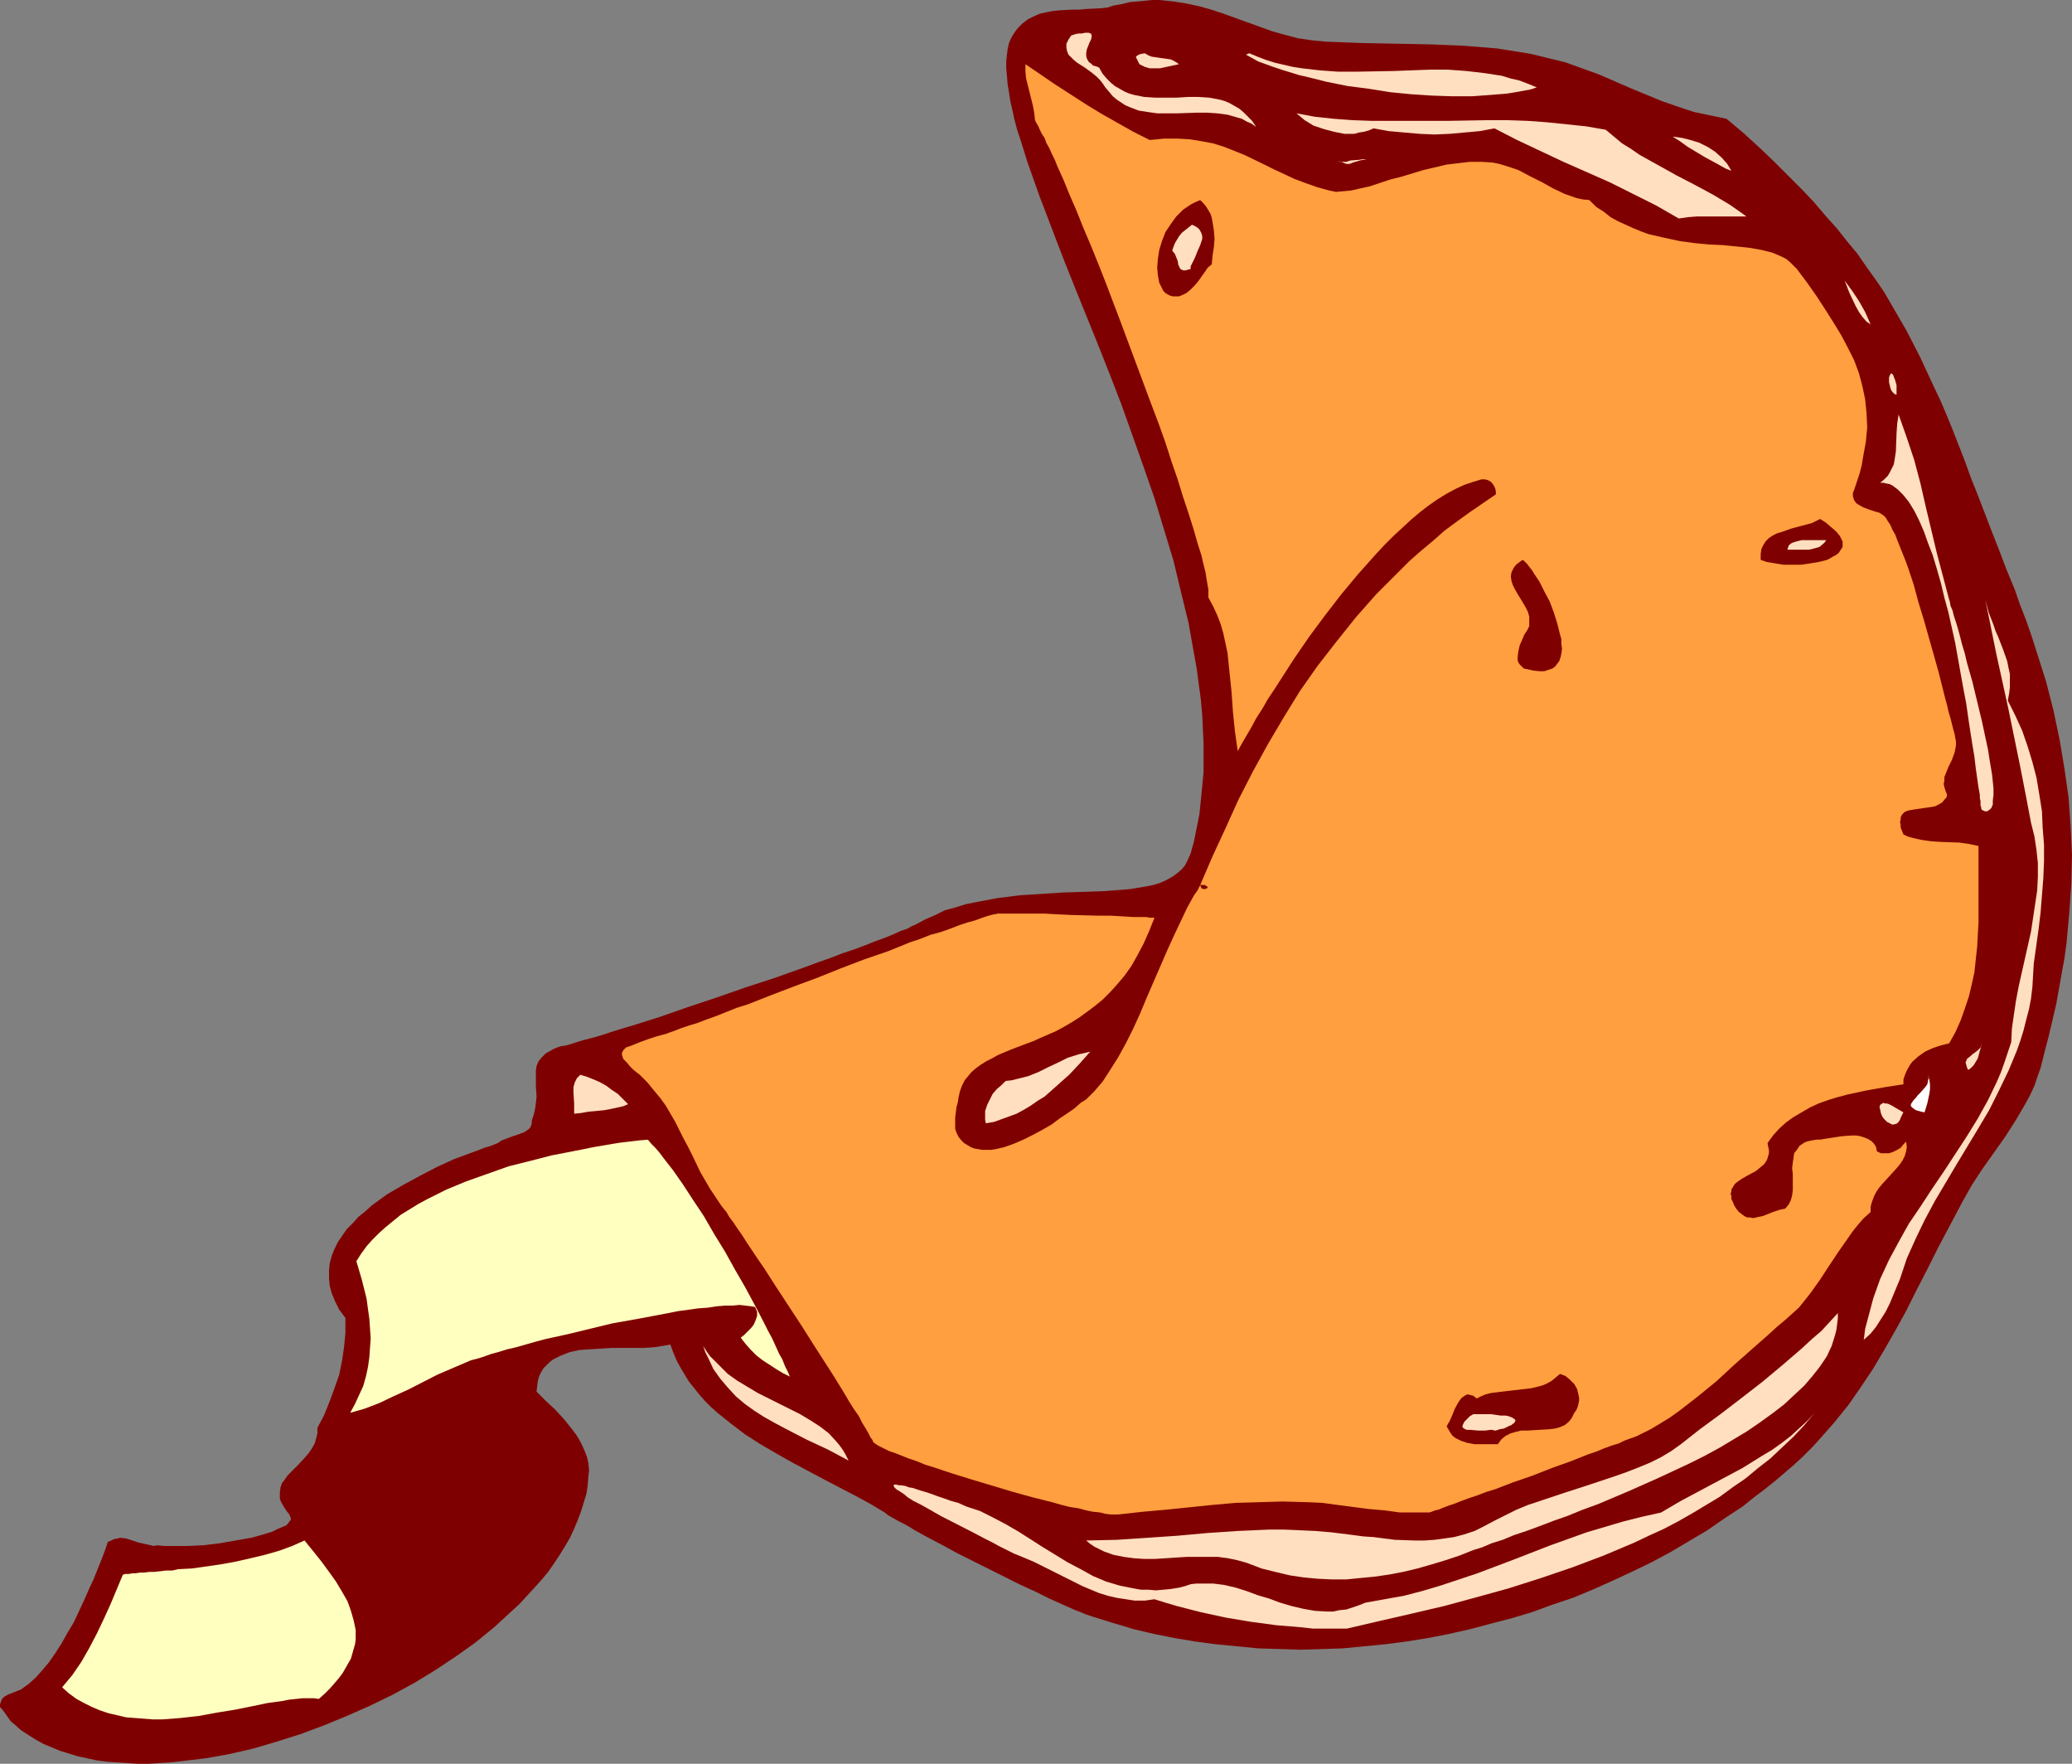
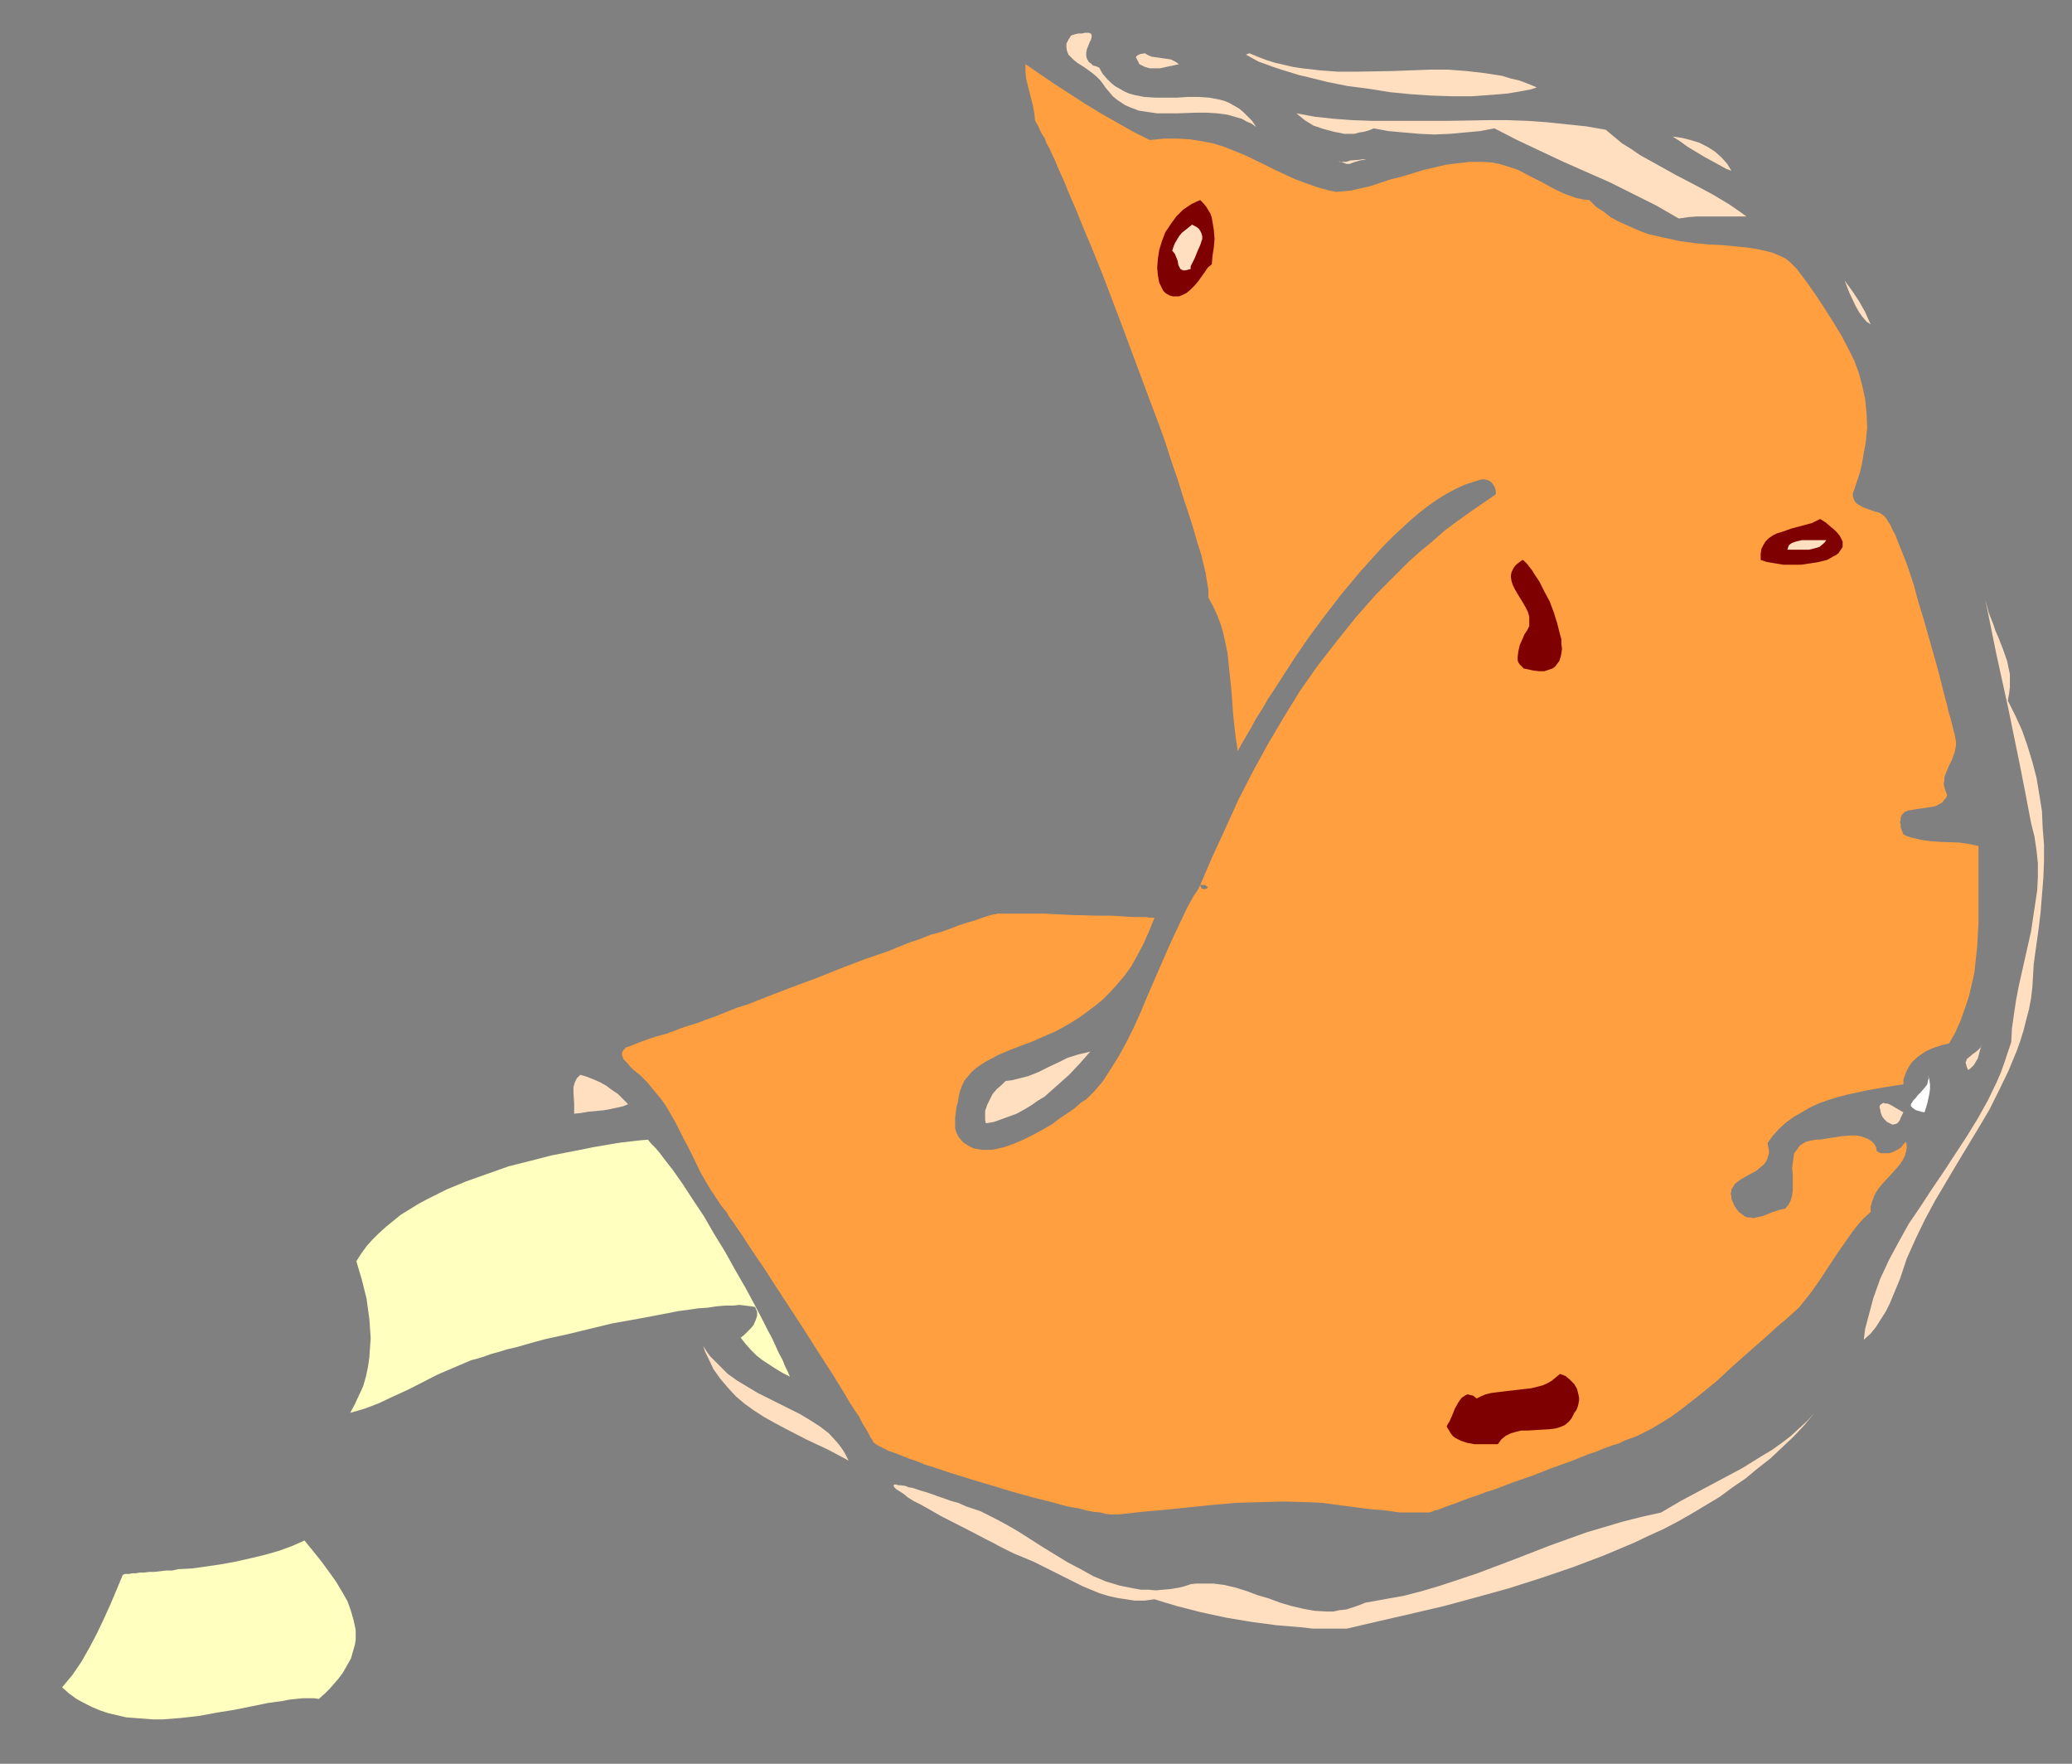
<svg xmlns="http://www.w3.org/2000/svg" xmlns:ns1="http://sodipodi.sourceforge.net/DTD/sodipodi-0.dtd" xmlns:ns2="http://www.inkscape.org/namespaces/inkscape" version="1.0" width="129.766mm" height="110.444mm" id="svg30" ns1:docname="Fortune Cookie 2.wmf">
  <rect width="100%" height="100%" fill="#808080" stroke="none" />
  <ns1:namedview id="namedview30" pagecolor="#ffffff" bordercolor="#000000" borderopacity="0.25" ns2:showpageshadow="2" ns2:pageopacity="0.0" ns2:pagecheckerboard="0" ns2:deskcolor="#d1d1d1" ns2:document-units="mm" />
  <defs id="defs1">
    <pattern id="WMFhbasepattern" patternUnits="userSpaceOnUse" width="6" height="6" x="0" y="0" />
  </defs>
-   <path style="fill:#7f0000;fill-opacity:1;fill-rule:evenodd;stroke:none" d="m 408.686,28.119 4.04,3.394 3.717,3.394 3.555,3.394 3.232,3.232 3.232,3.232 2.909,3.07 2.747,3.232 2.747,3.07 2.424,3.07 2.424,2.909 2.101,3.07 2.101,2.909 2.101,3.07 1.778,3.07 1.778,3.07 1.778,3.07 3.232,6.303 3.07,6.626 1.616,3.394 1.454,3.394 1.454,3.555 1.454,3.717 1.454,3.717 1.454,4.04 1.616,4.04 1.616,4.202 1.616,4.202 1.778,4.525 1.778,4.687 1.939,4.687 1.293,3.717 1.454,3.717 1.293,3.717 1.131,3.555 1.131,3.555 1.131,3.555 1.778,6.949 1.454,6.949 1.131,6.787 0.97,6.787 0.485,6.787 0.323,6.787 -0.162,6.787 -0.485,6.949 -0.323,3.555 -0.323,3.555 -0.485,3.555 -0.646,3.555 -1.293,7.272 -1.778,7.595 -0.97,3.717 -0.97,3.879 -0.808,2.262 -0.646,1.939 -0.97,2.101 -1.131,2.101 -2.262,3.879 -2.586,4.04 -2.747,3.879 -2.747,3.879 -2.424,3.717 -2.262,4.04 -2.909,5.495 -2.747,5.171 -2.586,5.171 -2.586,5.01 -2.424,4.848 -2.586,4.687 -2.586,4.525 -2.586,4.363 -2.909,4.363 -2.909,4.202 -3.394,4.202 -3.555,4.04 -1.778,1.939 -2.101,2.101 -2.101,1.939 -2.262,1.939 -2.262,1.939 -2.424,1.939 -2.586,1.939 -2.586,2.101 -4.202,2.747 -4.202,2.909 -4.363,2.586 -4.363,2.586 -4.525,2.424 -4.686,2.262 -4.525,2.101 -4.686,2.101 -4.686,1.939 -4.848,1.616 -4.848,1.778 -4.848,1.454 -5.01,1.293 -4.848,1.293 -5.01,1.131 -5.01,0.97 -5.01,0.808 -5.01,0.646 -5.01,0.485 -5.01,0.485 -5.01,0.162 -5.01,0.162 -5.01,-0.162 -5.01,-0.162 -5.01,-0.485 -5.01,-0.485 -4.848,-0.646 -4.848,-0.808 -4.848,-0.97 -4.848,-1.131 -4.848,-1.454 -4.686,-1.454 -0.97,-0.323 -0.97,-0.323 -1.131,-0.485 -1.293,-0.485 -2.909,-1.293 -3.232,-1.454 -3.232,-1.616 -3.555,-1.616 -7.434,-3.717 -7.434,-3.717 -3.555,-1.939 -3.394,-1.778 -3.232,-1.778 -1.293,-0.808 -1.454,-0.808 -1.293,-0.646 -1.131,-0.646 -1.131,-0.646 -0.808,-0.646 -3.232,-1.939 -3.555,-1.939 -3.717,-1.939 -3.717,-1.939 -7.595,-4.04 -3.717,-2.101 -3.878,-2.262 -3.555,-2.262 -3.394,-2.586 -3.232,-2.586 -1.454,-1.293 -1.454,-1.454 -1.293,-1.454 -1.293,-1.616 -1.293,-1.616 -0.97,-1.616 -0.97,-1.616 -0.97,-1.778 -0.808,-1.939 -0.646,-1.778 -0.808,0.162 -0.97,0.162 -2.101,0.323 -2.424,0.162 h -2.424 -5.171 l -2.586,0.162 -2.586,0.162 -2.424,0.162 -2.262,0.485 -2.101,0.808 -0.97,0.485 -0.97,0.485 -0.808,0.646 -0.646,0.646 -0.808,0.808 -0.485,0.808 -0.485,0.97 -0.323,1.131 -0.162,1.293 -0.162,1.293 2.101,2.101 2.262,2.101 2.101,2.262 1.939,2.424 0.97,1.293 0.808,1.293 0.646,1.293 0.646,1.454 0.485,1.293 0.323,1.454 0.162,1.616 -0.162,1.454 -0.162,2.101 -0.323,2.101 -0.646,2.101 -0.646,2.101 -0.808,2.101 -0.808,1.939 -0.97,2.101 -1.131,1.939 -1.293,2.101 -1.293,1.939 -1.454,2.101 -1.616,1.939 -1.616,1.778 -3.555,3.879 -1.939,1.778 -4.04,3.717 -4.363,3.555 -4.525,3.232 -4.848,3.232 -5.01,3.071 -5.333,2.909 -5.333,2.586 -5.494,2.424 -5.494,2.262 -5.656,2.101 -5.656,1.778 -5.494,1.616 -5.656,1.293 -5.494,0.97 -5.494,0.646 -2.747,0.323 -2.586,0.162 -2.586,0.162 h -2.586 l -2.424,-0.162 -2.424,-0.162 -2.424,-0.162 -2.424,-0.323 -2.262,-0.485 -2.262,-0.485 -2.101,-0.646 -2.101,-0.646 -1.939,-0.808 -1.939,-0.808 -1.778,-0.97 -1.778,-1.131 L 5.01,409.507 3.555,408.214 2.586,407.406 1.778,406.275 0.97,405.144 0.485,404.497 0,404.013 v -0.646 l 0.162,-0.485 0.323,-0.808 0.485,-0.485 0.808,-0.485 1.616,-0.646 0.808,-0.323 0.808,-0.323 1.778,-1.293 1.616,-1.454 1.616,-1.778 1.616,-1.939 1.454,-2.101 1.454,-2.262 1.454,-2.586 1.454,-2.424 2.424,-5.171 1.131,-2.586 1.131,-2.424 0.97,-2.424 0.97,-2.424 0.808,-2.101 0.646,-1.939 0.808,-0.323 0.646,-0.323 0.808,-0.162 0.646,-0.162 1.454,0.162 1.454,0.485 1.454,0.485 1.454,0.323 1.454,0.323 0.646,0.162 0.808,-0.162 1.778,0.162 h 1.616 3.717 l 3.717,-0.162 4.04,-0.485 3.717,-0.646 3.717,-0.646 1.778,-0.485 1.616,-0.485 1.616,-0.485 1.293,-0.646 1.131,-0.485 0.808,-0.323 0.485,-0.485 0.323,-0.485 0.323,-0.323 v -0.485 l -0.162,-0.323 -0.162,-0.485 -0.646,-0.808 -0.646,-0.97 -0.646,-1.131 -0.323,-0.808 v -0.646 -0.97 l 0.162,-1.131 0.323,-0.97 0.646,-0.808 0.646,-0.97 0.808,-0.808 1.778,-1.778 1.778,-1.939 0.808,-0.97 0.646,-0.97 0.646,-1.131 0.323,-1.131 0.323,-1.293 v -1.293 l 1.616,-3.071 1.293,-3.232 1.131,-3.07 1.131,-3.232 0.646,-3.232 0.485,-3.232 0.323,-3.394 v -3.555 l -1.454,-1.939 -0.97,-1.939 -0.808,-1.939 -0.485,-1.778 -0.162,-1.778 v -1.778 l 0.162,-1.778 0.485,-1.778 0.646,-1.616 0.808,-1.616 0.97,-1.454 1.131,-1.616 1.454,-1.454 1.293,-1.454 1.616,-1.293 1.616,-1.454 1.778,-1.293 1.778,-1.293 3.878,-2.262 3.878,-2.101 4.04,-2.101 3.878,-1.778 3.878,-1.454 1.778,-0.646 1.616,-0.646 1.616,-0.485 1.616,-0.646 0.485,-0.323 0.485,-0.323 1.293,-0.485 1.293,-0.485 1.454,-0.485 1.293,-0.485 0.485,-0.323 0.485,-0.323 0.485,-0.485 0.162,-0.485 0.162,-0.485 v -0.646 l 0.485,-1.454 0.323,-1.454 0.162,-1.293 0.162,-1.454 -0.162,-2.586 v -2.424 -1.131 l 0.162,-1.131 0.485,-1.131 0.646,-0.808 0.97,-0.97 0.485,-0.323 0.646,-0.323 0.808,-0.485 0.808,-0.323 0.97,-0.323 1.131,-0.162 1.131,-0.323 1.454,-0.485 1.616,-0.485 1.939,-0.485 2.262,-0.646 2.424,-0.808 2.586,-0.808 2.747,-0.808 3.07,-0.97 3.07,-0.97 3.232,-1.131 3.232,-1.131 6.787,-2.262 6.949,-2.424 6.949,-2.262 6.787,-2.424 3.07,-1.131 3.232,-1.131 2.909,-1.131 2.909,-0.97 2.586,-0.97 2.424,-0.97 2.262,-0.808 1.939,-0.808 1.778,-0.808 1.454,-0.485 1.131,-0.646 0.485,-0.162 0.323,-0.162 2.424,-1.293 2.262,-0.97 2.262,-1.131 2.424,-0.646 2.586,-0.808 2.424,-0.485 2.586,-0.485 2.586,-0.485 5.171,-0.646 5.01,-0.323 5.01,-0.323 5.01,-0.162 4.686,-0.162 2.101,-0.162 2.101,-0.162 2.101,-0.162 1.939,-0.323 1.939,-0.323 1.616,-0.323 1.616,-0.485 1.454,-0.646 1.454,-0.808 1.131,-0.808 1.131,-0.97 0.808,-0.97 0.646,-1.293 0.646,-1.454 0.808,-2.909 0.646,-3.232 0.646,-3.232 0.323,-3.232 0.323,-3.232 0.323,-3.394 v -3.394 -3.394 l -0.162,-3.555 -0.162,-3.394 -0.323,-3.555 -0.485,-3.555 -0.485,-3.717 -0.646,-3.555 -1.293,-7.272 -1.778,-7.272 -1.778,-7.434 -2.262,-7.434 -2.262,-7.434 -2.586,-7.434 -5.171,-14.544 -2.747,-7.111 -2.747,-6.949 -2.747,-6.787 -2.747,-6.787 -2.586,-6.464 -2.424,-6.303 -2.262,-5.979 -1.131,-2.909 -0.97,-2.747 -0.97,-2.747 -0.97,-2.747 -0.808,-2.586 -0.808,-2.586 -0.808,-2.424 -0.646,-2.424 -0.485,-2.262 -0.485,-2.101 -0.323,-2.101 -0.323,-1.939 -0.162,-1.939 -0.162,-1.778 v -1.616 l 0.162,-1.616 0.162,-1.293 0.323,-1.454 0.485,-1.131 0.646,-1.131 0.97,-1.293 1.131,-1.131 1.293,-0.97 1.293,-0.646 1.454,-0.646 1.454,-0.323 1.616,-0.323 1.616,-0.162 3.07,-0.162 h 1.616 l 1.778,-0.162 3.232,-0.162 1.616,-0.162 1.454,-0.485 1.939,-0.323 1.939,-0.485 1.778,-0.162 1.778,-0.162 L 272.78,0 h 1.616 l 3.232,0.323 3.07,0.485 3.07,0.646 2.909,0.808 2.909,0.97 5.818,2.101 5.818,2.101 2.909,0.808 3.07,0.808 3.232,0.485 3.394,0.323 8.403,0.323 8.242,0.162 8.08,0.162 7.918,0.323 4.04,0.323 3.878,0.323 4.04,0.646 4.04,0.646 3.878,0.97 4.04,0.97 4.04,1.454 4.04,1.454 3.717,1.616 3.717,1.616 7.434,3.07 3.717,1.293 3.878,1.293 3.878,0.808 z" id="path1" />
  <path style="fill:#ffdfbf;fill-opacity:1;fill-rule:evenodd;stroke:none" d="m 260.176,15.999 0.808,1.454 0.97,1.131 0.97,0.97 0.97,0.808 1.131,0.646 1.131,0.646 1.131,0.485 1.131,0.323 2.424,0.485 2.586,0.162 h 2.586 2.586 l 2.586,-0.162 h 2.586 l 2.424,0.162 2.586,0.485 1.131,0.323 1.131,0.485 1.131,0.646 1.131,0.646 0.97,0.808 1.131,1.131 0.97,0.97 0.97,1.454 -1.131,-0.808 -1.131,-0.485 -1.131,-0.646 -1.131,-0.323 -2.262,-0.646 -2.424,-0.323 -2.424,-0.162 h -2.424 l -4.686,0.162 h -2.424 -2.262 l -2.262,-0.323 -2.101,-0.323 -2.101,-0.808 -1.131,-0.485 -0.97,-0.646 -0.97,-0.646 -0.97,-0.808 -0.808,-0.97 -0.97,-1.131 -0.646,-0.97 -0.646,-0.808 -0.808,-0.808 -0.97,-0.808 -1.778,-1.293 -1.778,-1.131 -0.808,-0.646 -0.646,-0.646 -0.646,-0.646 -0.323,-0.808 -0.162,-0.808 v -0.97 l 0.485,-0.97 0.646,-0.97 0.97,-0.323 0.808,-0.162 h 0.808 l 0.646,-0.162 h 0.485 0.485 l 0.323,0.162 h 0.162 l 0.162,0.485 v 0.323 l -0.162,0.646 -0.323,0.646 -0.646,1.616 -0.162,0.808 v 0.808 l 0.162,0.646 0.485,0.808 0.485,0.323 0.485,0.485 0.646,0.162 z" id="path2" />
  <path style="fill:#ffdfbf;fill-opacity:1;fill-rule:evenodd;stroke:none" d="m 279.083,15.191 -2.262,0.485 -2.262,0.485 h -1.293 -1.131 l -1.131,-0.323 -1.293,-0.646 -0.323,-0.646 -0.323,-0.646 -0.162,-0.323 v -0.162 l 0.162,-0.162 0.485,-0.323 0.485,-0.162 0.97,-0.162 0.808,0.485 0.808,0.323 1.131,0.162 1.131,0.162 1.131,0.162 1.131,0.162 0.97,0.485 z" id="path3" />
  <path style="fill:#ffdfbf;fill-opacity:1;fill-rule:evenodd;stroke:none" d="m 363.761,20.685 -1.454,0.485 -1.778,0.323 -1.778,0.323 -1.939,0.323 -1.939,0.162 -2.101,0.162 -2.101,0.162 -2.262,0.162 h -4.686 l -4.848,-0.162 -4.848,-0.323 -5.01,-0.485 -5.01,-0.808 -5.01,-0.646 -4.848,-0.97 -4.525,-1.131 -2.101,-0.485 -2.101,-0.646 -2.101,-0.646 -1.939,-0.646 -1.778,-0.646 -1.778,-0.646 -1.454,-0.808 -1.454,-0.808 0.808,-0.323 1.939,0.808 2.101,0.808 2.101,0.646 2.101,0.485 2.101,0.485 2.101,0.323 4.202,0.485 4.363,0.323 h 4.202 l 8.888,-0.162 8.565,-0.323 h 4.363 l 4.363,0.323 4.202,0.485 4.202,0.646 2.101,0.646 2.101,0.485 2.101,0.808 z" id="path4" />
  <path style="fill:#ff9f3f;fill-opacity:1;fill-rule:evenodd;stroke:none" d="m 272.134,33.129 1.778,-0.162 1.616,-0.162 h 3.232 l 2.909,0.162 2.909,0.485 2.586,0.485 2.586,0.808 2.424,0.97 2.424,0.97 4.686,2.262 2.262,1.131 2.424,1.131 2.424,1.131 2.586,0.97 2.747,0.97 2.909,0.808 1.616,0.323 1.778,-0.162 1.778,-0.162 2.101,-0.485 2.262,-0.485 2.424,-0.808 2.424,-0.808 2.586,-0.646 5.333,-1.616 2.747,-0.646 2.747,-0.646 2.747,-0.323 2.747,-0.323 h 2.747 l 2.586,0.162 1.616,0.323 1.616,0.485 1.454,0.485 1.454,0.485 2.747,1.454 2.909,1.454 2.586,1.454 2.747,1.293 2.747,0.97 1.454,0.323 1.616,0.162 1.616,1.616 1.778,1.131 1.616,1.293 1.778,0.97 1.778,0.808 1.778,0.808 1.939,0.808 1.778,0.646 3.555,0.808 3.717,0.808 3.555,0.485 3.394,0.323 3.394,0.162 3.232,0.323 3.07,0.323 2.747,0.485 1.293,0.323 1.293,0.323 1.131,0.485 1.131,0.485 0.97,0.485 0.97,0.808 0.808,0.808 0.808,0.808 2.424,3.232 2.262,3.232 2.101,3.232 1.939,3.07 1.778,2.909 1.616,3.07 1.454,2.909 1.131,3.07 0.808,3.07 0.646,3.07 0.323,3.232 0.162,3.394 -0.162,1.616 -0.162,1.778 -0.323,1.778 -0.323,1.778 -0.323,1.939 -0.485,1.939 -0.646,1.939 -0.646,1.939 -0.323,0.808 v 0.808 l 0.162,0.485 0.162,0.485 0.485,0.646 0.485,0.323 1.131,0.646 1.293,0.485 1.454,0.485 1.131,0.323 0.485,0.323 0.485,0.323 0.485,0.485 0.485,0.808 0.646,0.97 0.485,1.131 0.646,1.131 0.485,1.293 0.646,1.616 0.646,1.616 0.646,1.616 0.646,1.778 1.293,3.879 1.131,4.202 1.293,4.202 2.424,8.565 1.131,4.04 0.97,3.879 0.485,1.939 0.485,1.778 0.323,1.454 0.485,1.616 0.323,1.293 0.323,1.293 0.323,1.131 0.162,0.97 0.162,0.808 v 0.97 l -0.162,0.808 -0.162,0.808 -0.646,1.778 -0.808,1.616 -0.646,1.616 -0.323,0.808 v 0.808 l -0.162,0.808 0.162,0.808 0.323,0.97 0.323,0.808 -0.162,0.646 -0.323,0.323 -0.646,0.808 -0.808,0.485 -0.97,0.485 -0.97,0.162 -1.131,0.162 -2.262,0.323 -0.97,0.162 -0.97,0.162 -0.808,0.323 -0.646,0.646 -0.323,0.646 v 0.485 l -0.162,0.646 0.162,0.646 v 0.646 l 0.323,0.808 0.323,0.808 0.97,0.485 1.131,0.323 2.101,0.485 2.262,0.323 2.262,0.162 4.525,0.162 2.262,0.323 2.262,0.485 v 5.979 5.979 6.141 l -0.323,5.818 -0.323,2.909 -0.323,3.071 -0.646,2.909 -0.646,2.747 -0.97,2.909 -0.97,2.747 -1.293,2.909 -1.454,2.586 -1.939,0.485 -1.939,0.646 -1.778,0.808 -1.616,1.131 -1.454,1.293 -0.485,0.646 -0.485,0.808 -0.485,0.97 -0.323,0.808 -0.323,0.97 v 1.131 l -2.101,0.323 -2.101,0.323 -4.525,0.808 -4.525,0.97 -2.424,0.646 -2.101,0.646 -2.262,0.808 -2.101,0.97 -1.939,1.131 -1.939,1.131 -1.778,1.293 -1.616,1.454 -1.454,1.616 -1.293,1.778 0.162,0.97 0.162,0.646 v 0.808 l -0.323,1.131 -0.162,0.485 -0.646,0.97 -0.97,0.808 -0.97,0.808 -2.101,1.131 -1.131,0.646 -0.97,0.646 -0.808,0.646 -0.485,0.808 -0.323,0.485 v 0.485 l -0.162,0.485 0.162,0.646 v 0.646 l 0.323,0.646 0.323,0.808 0.485,0.808 0.646,0.808 0.646,0.485 0.646,0.485 0.646,0.323 h 0.646 l 0.808,0.162 1.454,-0.323 0.808,-0.162 0.808,-0.323 1.616,-0.646 1.454,-0.485 1.454,-0.323 0.808,-0.97 0.485,-0.97 0.323,-1.131 0.162,-1.293 v -2.586 -1.293 l -0.162,-1.293 0.162,-1.293 0.162,-1.131 0.162,-1.131 0.646,-0.808 0.646,-0.97 0.485,-0.323 0.485,-0.323 0.646,-0.323 0.646,-0.162 0.808,-0.162 0.97,-0.162 h 0.808 l 0.97,-0.162 2.101,-0.323 2.101,-0.323 2.262,-0.162 h 1.131 l 0.97,0.162 0.97,0.323 0.808,0.323 0.808,0.485 0.646,0.646 0.485,0.808 0.162,0.97 0.97,0.485 h 1.131 0.808 l 0.97,-0.323 0.97,-0.485 0.808,-0.485 0.646,-0.808 0.646,-0.646 0.162,1.293 -0.162,0.97 -0.323,1.131 -0.485,0.97 -0.646,0.97 -0.808,0.97 -1.616,1.778 -1.778,1.939 -0.808,0.97 -0.646,0.97 -0.485,0.97 -0.485,1.293 -0.323,1.131 v 1.293 l -1.616,1.454 -1.293,1.454 -1.293,1.616 -1.131,1.616 -2.262,3.232 -2.262,3.394 -2.101,3.232 -2.424,3.394 -1.293,1.616 -1.293,1.616 -1.616,1.454 -1.616,1.454 -1.939,1.616 -1.939,1.778 -4.04,3.555 -4.202,3.717 -4.202,3.879 -4.363,3.555 -4.363,3.394 -2.262,1.616 -2.101,1.293 -2.424,1.454 -2.262,1.131 -0.323,0.162 -0.646,0.323 -0.808,0.323 -0.97,0.323 -1.293,0.485 -1.293,0.646 -1.616,0.485 -1.778,0.646 -1.939,0.808 -1.939,0.646 -4.04,1.616 -4.525,1.616 -4.525,1.778 -4.686,1.616 -4.202,1.616 -2.101,0.646 -2.101,0.808 -1.939,0.646 -1.778,0.646 -1.616,0.646 -1.454,0.485 -1.293,0.485 -1.131,0.485 -0.808,0.162 -0.808,0.323 -0.485,0.162 h -0.162 -3.394 -3.555 l -3.555,-0.485 -3.717,-0.323 -7.434,-0.97 -3.555,-0.485 -3.555,-0.162 -5.818,-0.162 -5.494,0.162 -5.656,0.162 -5.494,0.485 -10.989,1.131 -5.494,0.485 -5.818,0.646 h -1.778 l -1.293,-0.162 -1.293,-0.323 -1.616,-0.162 -1.616,-0.323 -1.778,-0.485 -2.101,-0.323 -1.939,-0.485 -2.262,-0.646 -4.525,-1.131 -4.686,-1.293 -4.848,-1.454 -4.848,-1.454 -4.686,-1.454 -4.363,-1.454 -2.101,-0.646 -1.939,-0.808 -1.939,-0.646 -1.616,-0.646 -1.616,-0.646 -1.454,-0.485 -1.293,-0.646 -0.97,-0.485 -0.808,-0.485 -0.646,-0.485 -0.162,-0.485 -0.485,-0.646 -0.485,-0.97 -0.646,-1.131 -0.808,-1.293 -0.808,-1.616 -1.131,-1.616 -1.131,-1.778 -1.131,-1.939 -1.293,-2.101 -1.293,-2.101 -1.454,-2.262 -2.909,-4.525 -3.07,-4.848 -3.07,-4.687 -3.07,-4.687 -2.909,-4.525 -1.454,-2.101 -1.293,-1.939 -1.293,-1.939 -1.131,-1.778 -1.131,-1.616 -0.97,-1.454 -0.97,-1.293 -0.646,-1.131 -0.808,-0.97 -0.485,-0.646 -1.293,-1.939 -1.293,-1.939 -2.262,-3.879 -1.939,-4.04 -0.97,-1.939 -1.131,-2.101 -1.939,-3.879 -1.131,-1.939 -1.131,-1.939 -1.293,-1.778 -1.616,-1.939 -1.454,-1.778 -1.778,-1.778 -0.646,-0.485 -0.808,-0.646 -0.808,-0.808 -0.808,-0.97 -0.808,-0.808 -0.323,-0.97 v -0.485 l 0.162,-0.323 0.162,-0.323 0.323,-0.323 0.323,-0.323 0.485,-0.162 0.485,-0.162 0.808,-0.323 1.616,-0.646 1.778,-0.646 1.939,-0.646 1.778,-0.485 0.646,-0.162 0.808,-0.323 0.485,-0.162 0.485,-0.162 1.616,-0.646 1.939,-0.646 2.101,-0.646 2.101,-0.808 2.262,-0.808 2.424,-0.97 2.424,-0.97 2.586,-0.808 5.333,-2.101 5.494,-2.101 5.656,-2.101 5.656,-2.262 5.494,-2.101 5.656,-1.939 5.171,-2.101 2.424,-0.808 2.424,-0.97 2.424,-0.646 2.262,-0.808 2.101,-0.808 1.939,-0.646 1.778,-0.485 1.778,-0.646 1.454,-0.485 1.293,-0.323 h 0.323 l 0.485,-0.162 h 0.646 0.646 4.202 2.586 3.07 l 2.909,0.162 3.394,0.162 6.302,0.162 h 3.07 l 2.747,0.162 2.586,0.162 h 1.131 0.97 0.97 l 0.808,0.162 h 0.646 0.485 l -1.293,3.232 -1.293,2.909 -1.454,2.747 -1.454,2.586 -1.616,2.262 -1.778,2.101 -1.616,1.778 -1.778,1.778 -1.778,1.454 -1.939,1.454 -1.778,1.293 -1.778,1.131 -1.939,1.131 -1.778,0.97 -3.717,1.616 -1.778,0.808 -1.778,0.646 -3.394,1.293 -3.07,1.293 -1.454,0.808 -1.293,0.646 -1.293,0.808 -1.131,0.808 -1.131,0.97 -0.808,0.97 -0.808,0.97 -0.646,1.293 -0.485,1.293 -0.323,1.454 -0.162,1.131 -0.323,1.131 -0.323,2.586 v 1.293 1.293 l 0.323,0.97 0.485,0.97 0.646,0.808 0.646,0.646 0.808,0.485 0.808,0.485 0.808,0.323 0.97,0.162 0.97,0.162 h 0.97 0.97 l 1.131,-0.162 2.101,-0.485 2.262,-0.808 2.262,-0.97 2.262,-1.131 2.101,-1.131 2.262,-1.293 1.939,-1.454 1.939,-1.293 1.616,-1.131 1.454,-1.293 1.293,-0.808 0.97,-0.97 0.97,-0.97 0.97,-1.131 0.97,-1.131 1.778,-2.747 1.939,-3.07 1.778,-3.232 1.778,-3.555 1.616,-3.555 1.616,-3.879 3.232,-7.434 1.616,-3.717 1.616,-3.555 1.616,-3.394 1.454,-3.07 1.616,-2.909 0.808,-1.131 0.646,-1.293 2.909,-6.787 3.07,-6.626 3.07,-6.787 3.394,-6.626 3.555,-6.464 3.717,-6.303 3.878,-6.303 4.202,-5.979 4.525,-5.818 4.525,-5.656 4.848,-5.495 5.171,-5.171 2.586,-2.586 2.747,-2.424 2.909,-2.424 2.747,-2.424 3.07,-2.262 2.909,-2.101 3.07,-2.101 3.07,-2.101 V 116.194 l -0.162,-0.646 -0.323,-0.646 -0.323,-0.485 -0.485,-0.485 -0.646,-0.323 -0.646,-0.162 h -0.808 l -2.101,0.646 -1.939,0.646 -2.101,0.97 -2.101,1.131 -2.101,1.293 -2.101,1.454 -2.101,1.616 -2.101,1.778 -2.101,1.939 -2.101,1.939 -2.101,2.101 -2.101,2.262 -4.04,4.525 -4.04,4.848 -3.878,5.01 -3.717,5.01 -3.555,5.171 -3.232,5.01 -1.454,2.262 -1.616,2.424 -1.293,2.262 -1.454,2.262 -1.131,2.101 -1.131,1.939 -1.131,1.939 -0.97,1.778 -0.323,-2.262 -0.323,-2.262 -0.485,-4.687 -0.323,-4.687 -0.485,-4.687 -0.485,-4.687 -0.485,-2.262 -0.485,-2.262 -0.646,-2.262 -0.808,-2.101 -0.97,-2.101 -1.131,-2.101 v -0.485 -0.646 -0.808 l -0.162,-0.808 -0.162,-0.97 -0.162,-0.97 -0.162,-1.131 -0.323,-1.293 -0.323,-1.293 -0.323,-1.454 -0.97,-3.071 -0.97,-3.394 -1.131,-3.555 -1.293,-3.879 -1.293,-4.202 -1.454,-4.202 -1.454,-4.525 -1.616,-4.525 -1.778,-4.687 -3.555,-9.535 -3.555,-9.535 -3.555,-9.373 -1.778,-4.525 -1.778,-4.363 -1.778,-4.202 -1.616,-4.04 -1.616,-3.717 -1.454,-3.555 -1.454,-3.232 -0.646,-1.616 -0.646,-1.293 -0.646,-1.454 -0.646,-1.131 -0.485,-1.293 -0.646,-0.97 -0.485,-0.97 -0.323,-0.808 -0.485,-0.808 -0.323,-0.646 -0.162,-1.616 -0.323,-1.778 -0.808,-3.232 -0.808,-3.232 -0.162,-1.616 v -1.778 l 7.11,4.848 7.272,4.687 3.717,2.262 3.717,2.101 3.717,2.101 z m 11.958,176.311 h 1.131 l 0.162,0.162 0.323,0.162 0.162,0.162 -0.162,0.323 -0.485,0.162 h -0.323 l -0.485,-0.162 -0.162,-0.323 z" id="path5" />
  <path style="fill:#ffdfbf;fill-opacity:1;fill-rule:evenodd;stroke:none" d="m 380.083,30.705 1.939,1.616 1.939,1.616 2.101,1.293 2.101,1.454 4.363,2.424 4.363,2.424 4.363,2.262 4.202,2.262 4.04,2.424 2.101,1.454 1.778,1.293 h -3.878 -5.656 -2.101 l -2.101,0.162 -2.262,0.323 -5.333,-3.07 -5.494,-2.747 -5.494,-2.747 -10.989,-4.848 -5.494,-2.586 -5.494,-2.586 -5.333,-2.747 -3.394,0.646 -3.555,0.323 -3.555,0.323 -3.717,0.162 -3.555,-0.162 -3.717,-0.323 -3.555,-0.323 -3.555,-0.646 -1.131,0.485 -1.131,0.323 -1.131,0.162 -1.131,0.323 h -2.424 l -2.424,-0.485 -2.424,-0.646 -2.424,-0.808 -2.101,-1.293 -0.97,-0.808 -0.97,-0.808 4.363,0.808 4.525,0.485 4.363,0.323 4.525,0.162 h 4.525 4.525 9.211 l 9.211,-0.162 h 4.686 l 4.686,0.162 4.525,0.323 4.686,0.485 4.686,0.485 z" id="path6" />
  <path style="fill:#ffdfbf;fill-opacity:1;fill-rule:evenodd;stroke:none" d="m 409.817,40.401 -0.485,-0.162 -0.808,-0.323 -1.454,-0.808 -1.778,-0.97 -1.778,-0.97 -4.04,-2.424 -1.778,-1.293 -1.778,-1.131 2.262,0.323 1.939,0.485 2.101,0.646 1.939,0.97 1.778,1.131 1.616,1.454 1.293,1.454 0.485,0.808 z" id="path7" />
  <path style="fill:#ffdfbf;fill-opacity:1;fill-rule:evenodd;stroke:none" d="m 323.523,37.816 h -0.808 l -0.808,0.162 -1.616,0.485 -0.808,0.323 h -0.808 l -0.808,-0.323 -0.97,-0.323 0.162,0.162 h 0.162 0.646 0.808 l 0.97,-0.323 2.101,-0.162 0.97,-0.162 z" id="path8" />
  <path style="fill:#7f0000;fill-opacity:1;fill-rule:evenodd;stroke:none" d="m 286.84,62.541 -0.97,0.808 -0.646,0.97 -0.808,1.131 -0.808,1.131 -0.808,0.97 -0.97,0.97 -0.97,0.808 -0.97,0.485 -0.808,0.323 h -0.808 -0.646 l -0.646,-0.162 -0.646,-0.323 -0.485,-0.323 -0.485,-0.485 -0.323,-0.646 -0.323,-0.646 -0.323,-0.646 -0.323,-1.778 -0.162,-1.778 0.162,-2.101 0.323,-2.101 0.646,-2.101 0.808,-2.101 1.293,-1.939 1.293,-1.778 0.808,-0.808 0.808,-0.808 0.97,-0.646 0.97,-0.646 0.97,-0.485 1.131,-0.485 0.808,0.808 0.646,0.808 0.485,0.808 0.485,0.808 0.323,0.97 0.162,0.97 0.323,1.939 0.162,2.101 -0.162,1.939 -0.323,2.101 z" id="path9" />
  <path style="fill:#ffdfbf;fill-opacity:1;fill-rule:evenodd;stroke:none" d="m 281.83,63.672 -0.646,0.162 -0.646,0.162 h -0.485 l -0.323,-0.162 -0.323,-0.162 -0.162,-0.323 -0.323,-0.646 -0.162,-0.97 -0.323,-0.808 -0.323,-0.808 -0.646,-0.808 0.323,-0.97 0.323,-0.808 0.485,-0.808 0.485,-0.808 0.646,-0.808 0.808,-0.646 1.616,-1.293 0.97,0.485 0.646,0.485 0.323,0.485 0.323,0.646 0.162,0.646 v 0.646 l -0.485,1.454 -0.646,1.454 -0.646,1.616 -0.646,1.293 -0.323,0.646 z" id="path10" />
  <path style="fill:#ffdfbf;fill-opacity:1;fill-rule:evenodd;stroke:none" d="m 442.784,76.762 -0.97,-0.646 -0.97,-1.131 -0.808,-1.131 -0.808,-1.454 -1.454,-3.07 -1.131,-2.909 1.778,2.424 1.616,2.424 1.454,2.586 0.646,1.454 z" id="path11" />
  <path style="fill:#ffffff;fill-opacity:1;fill-rule:evenodd;stroke:none" d="m 444.723,81.126 0.97,2.909 0.97,2.909 -0.97,-2.909 z" id="path12" />
-   <path style="fill:#ffdfbf;fill-opacity:1;fill-rule:evenodd;stroke:none" d="m 448.924,93.408 -0.485,-0.162 -0.485,-0.485 -0.323,-0.485 -0.162,-0.485 -0.323,-1.293 v -1.131 l 0.162,-0.485 0.162,-0.323 0.162,-0.162 h 0.162 l 0.323,0.323 0.162,0.485 0.323,0.808 0.323,1.131 z" id="path13" />
-   <path style="fill:#ffdfbf;fill-opacity:1;fill-rule:evenodd;stroke:none" d="m 469.124,191.664 v 0 l -0.162,-0.323 v -0.323 l -0.162,-0.323 v -0.485 -0.646 l -0.162,-0.646 v -0.808 l -0.323,-1.778 -0.323,-2.262 -0.323,-2.262 -0.323,-2.747 -0.485,-2.909 -0.485,-3.07 -0.485,-3.232 -0.485,-3.394 -0.646,-3.394 -0.646,-3.555 -1.293,-7.272 -1.616,-7.272 -0.97,-3.555 -0.808,-3.394 -0.97,-3.394 -0.97,-3.232 -1.131,-2.909 -0.97,-2.747 -1.131,-2.586 -1.131,-2.262 -1.293,-2.101 -1.293,-1.616 -0.646,-0.646 -0.646,-0.646 -0.646,-0.485 -0.646,-0.485 -0.646,-0.323 -0.808,-0.162 -0.646,-0.162 h -0.808 l 0.97,-0.808 0.808,-0.808 0.485,-0.808 0.485,-0.97 0.485,-0.97 0.162,-0.97 0.323,-2.101 0.162,-4.363 0.162,-2.262 0.323,-2.101 1.939,5.495 1.778,5.333 1.454,5.495 1.293,5.656 2.586,10.828 1.454,5.495 1.454,5.495 0.162,0.485 0.162,0.97 0.485,1.131 0.323,1.293 0.485,1.454 0.485,1.616 0.485,1.778 0.485,1.939 0.646,2.101 0.485,2.101 1.293,4.525 2.262,9.373 0.97,4.525 0.485,2.262 0.323,2.101 0.323,1.939 0.323,1.939 0.162,1.616 0.162,1.616 v 1.454 l -0.162,1.293 v 0.97 l -0.323,0.808 -0.485,0.485 -0.485,0.323 h -0.646 l -0.323,-0.162 z" id="path14" />
  <path style="fill:#7f0000;fill-opacity:1;fill-rule:evenodd;stroke:none" d="m 416.766,132.516 v -1.454 l 0.162,-1.131 0.485,-0.97 0.485,-0.808 0.808,-0.808 0.97,-0.646 0.97,-0.485 1.131,-0.323 2.262,-0.808 2.424,-0.646 2.424,-0.646 0.97,-0.485 0.97,-0.485 1.293,0.808 1.131,0.97 0.97,0.808 0.646,0.646 0.646,0.808 0.323,0.646 0.323,0.646 v 0.646 0.646 l -0.323,0.485 -0.323,0.485 -0.323,0.485 -0.646,0.485 -0.646,0.323 -0.808,0.485 -0.646,0.323 -1.939,0.485 -1.939,0.323 -2.262,0.323 h -2.101 -2.101 l -1.939,-0.323 -1.939,-0.323 z" id="path15" />
  <path style="fill:#ffdfbf;fill-opacity:1;fill-rule:evenodd;stroke:none" d="m 432.28,127.83 -0.323,0.485 -0.323,0.323 -0.97,0.808 -1.131,0.323 -1.293,0.323 h -1.293 -3.878 l 0.162,-0.485 0.162,-0.485 0.323,-0.323 0.485,-0.323 0.485,-0.162 0.485,-0.162 1.293,-0.323 h 1.454 1.454 1.454 z" id="path16" />
  <path style="fill:#7f0000;fill-opacity:1;fill-rule:evenodd;stroke:none" d="m 360.368,132.516 0.323,0.162 0.323,0.323 0.485,0.485 0.485,0.646 0.646,0.808 0.485,0.808 1.293,1.939 1.131,2.262 1.293,2.424 0.97,2.586 0.808,2.586 0.646,2.586 0.323,1.131 v 1.131 l 0.162,1.131 -0.162,1.131 -0.162,0.808 -0.323,0.97 -0.485,0.646 -0.485,0.646 -0.646,0.485 -0.97,0.323 -0.97,0.323 h -1.131 l -1.454,-0.162 -1.454,-0.323 -0.808,-0.162 -0.485,-0.485 -0.485,-0.485 -0.323,-0.485 -0.162,-0.485 v -0.808 l 0.162,-1.293 0.323,-1.454 0.646,-1.454 0.485,-1.131 0.323,-0.485 0.323,-0.485 0.485,-0.97 v -1.131 -1.131 l -0.323,-1.131 -0.485,-0.97 -0.646,-1.131 -1.293,-2.101 -0.646,-1.131 -0.485,-0.97 -0.323,-0.97 -0.162,-1.131 0.162,-0.97 0.485,-0.97 0.323,-0.485 0.485,-0.485 0.646,-0.485 z" id="path17" />
  <path style="fill:#ffdfbf;fill-opacity:1;fill-rule:evenodd;stroke:none" d="m 475.265,165.807 1.778,3.555 1.616,3.555 1.293,3.717 1.131,3.717 0.97,3.717 0.646,3.879 0.646,4.04 0.162,3.879 0.323,4.04 v 3.879 l -0.162,4.04 -0.323,4.04 -0.323,4.04 -0.485,4.04 -1.131,8.08 -0.162,2.747 -0.162,2.747 -0.323,2.747 -0.485,2.586 -0.646,2.424 -0.646,2.586 -0.808,2.586 -0.808,2.262 -1.939,4.687 -2.262,4.687 -2.262,4.525 -2.586,4.363 -5.171,8.565 -5.171,8.727 -2.424,4.525 -2.101,4.363 -2.101,4.687 -0.808,2.424 -0.808,2.424 -1.616,3.879 -0.808,1.939 -0.97,1.939 -1.131,1.778 -1.131,1.778 -1.293,1.616 -1.616,1.454 0.323,-2.586 0.646,-2.424 0.646,-2.424 0.646,-2.424 0.808,-2.262 0.808,-2.262 2.101,-4.525 2.262,-4.202 2.424,-4.363 2.747,-4.04 2.747,-4.202 2.747,-4.04 2.747,-4.202 2.747,-4.202 2.586,-4.202 2.424,-4.363 2.101,-4.363 0.97,-2.262 0.808,-2.262 0.808,-2.424 0.808,-2.424 0.162,-3.232 0.485,-3.394 0.485,-3.232 0.646,-3.394 1.454,-6.464 1.454,-6.464 0.485,-3.232 0.485,-3.232 0.485,-3.232 0.162,-3.232 v -3.232 l -0.323,-3.07 -0.485,-3.232 -0.808,-3.232 -1.293,-6.787 -1.293,-6.626 -2.747,-13.413 -1.454,-6.626 -1.454,-6.626 -2.586,-12.767 0.808,3.07 1.131,2.909 0.485,1.454 0.646,1.454 1.131,2.909 0.97,2.747 0.323,1.616 0.323,1.454 v 1.454 1.616 l -0.162,1.454 z" id="path18" />
  <path style="fill:#ffdfbf;fill-opacity:1;fill-rule:evenodd;stroke:none" d="m 465.892,253.235 -0.323,-0.646 -0.162,-0.646 -0.162,-0.485 0.162,-0.323 0.162,-0.485 0.162,-0.162 0.808,-0.646 0.323,-0.323 0.485,-0.323 0.808,-0.646 0.646,-0.646 0.162,-0.485 0.162,-0.485 -0.485,1.778 -0.485,1.778 -0.485,0.808 -0.485,0.808 -0.646,0.646 z" id="path19" />
  <path style="fill:#ffdfbf;fill-opacity:1;fill-rule:evenodd;stroke:none" d="m 258.075,248.872 -2.424,2.747 -2.586,2.747 -2.909,2.586 -2.909,2.586 -1.616,0.97 -1.616,1.131 -1.616,0.97 -1.778,0.97 -1.778,0.646 -1.778,0.646 -1.778,0.646 -1.939,0.323 -0.162,-0.808 v -0.646 -1.454 l 0.485,-1.454 0.646,-1.293 0.646,-1.293 0.97,-1.131 1.131,-0.97 0.97,-0.97 1.454,-0.162 1.293,-0.323 2.586,-0.646 2.424,-0.97 2.262,-1.131 2.424,-1.131 2.262,-1.131 2.586,-0.808 1.454,-0.323 z" id="path20" />
  <path style="fill:#ffdfbf;fill-opacity:1;fill-rule:evenodd;stroke:none" d="m 148.672,261.315 -1.131,0.485 -1.454,0.323 -1.454,0.323 -1.778,0.323 -1.778,0.162 -1.778,0.162 -1.778,0.323 -1.616,0.162 v -1.131 -1.293 l -0.162,-2.586 v -1.293 l 0.323,-1.131 0.485,-0.97 0.485,-0.485 0.323,-0.323 1.616,0.485 1.616,0.646 1.454,0.646 1.454,0.808 1.293,0.97 1.454,0.97 1.131,1.131 z" id="path21" />
  <path style="fill:#ffffff;fill-opacity:1;fill-rule:evenodd;stroke:none" d="m 455.55,263.255 -0.808,-0.162 -1.131,-0.323 -0.323,-0.162 -0.646,-0.485 -0.323,-0.323 v -0.485 l 0.323,-0.485 0.323,-0.485 0.485,-0.485 0.485,-0.646 0.646,-0.646 1.131,-1.293 0.485,-0.646 0.162,-0.808 0.162,-0.646 -0.162,-0.808 0.323,1.131 0.162,1.131 v 1.131 l -0.162,1.131 -0.485,2.262 z" id="path22" />
  <path style="fill:#ffdfbf;fill-opacity:1;fill-rule:evenodd;stroke:none" d="m 450.54,263.255 -0.323,0.646 -0.323,0.646 -0.162,0.485 -0.323,0.485 -0.323,0.323 -0.323,0.162 -0.808,0.162 -0.646,-0.323 -0.646,-0.323 -0.646,-0.646 -0.485,-0.646 -0.323,-0.808 -0.162,-0.808 -0.162,-0.646 0.162,-0.485 0.485,-0.323 0.323,-0.162 0.323,0.162 h 0.485 l 0.485,0.162 0.646,0.323 0.808,0.485 z" id="path23" />
  <path style="fill:#ffffbf;fill-opacity:1;fill-rule:evenodd;stroke:none" d="m 186.971,325.796 -1.616,-0.808 -1.616,-0.97 -3.232,-2.101 -1.454,-1.131 -1.293,-1.293 -1.293,-1.454 -1.131,-1.454 0.808,-0.646 0.808,-0.808 0.808,-0.808 0.646,-0.808 0.485,-1.131 0.323,-0.97 v -0.97 l -0.485,-1.131 -0.97,-0.162 -1.293,-0.162 -1.454,-0.162 -1.616,0.162 h -1.778 l -1.939,0.162 -2.101,0.323 -2.262,0.162 -2.262,0.323 -2.424,0.323 -5.01,0.97 -5.171,0.97 -5.494,0.97 -5.333,1.293 -5.333,1.293 -5.171,1.131 -2.424,0.646 -2.262,0.646 -2.262,0.646 -2.101,0.485 -2.101,0.646 -1.778,0.485 -1.778,0.646 -1.616,0.485 -1.293,0.323 -1.131,0.485 -3.394,1.454 -3.394,1.454 -6.949,3.555 -3.555,1.616 -3.394,1.616 -3.394,1.293 -3.394,0.97 1.131,-2.101 0.97,-2.101 0.97,-2.101 0.646,-2.262 0.485,-2.262 0.323,-2.262 0.162,-2.262 0.162,-2.262 -0.162,-2.424 -0.162,-2.262 -0.323,-2.262 -0.323,-2.424 -1.131,-4.525 -1.293,-4.363 1.131,-1.778 1.293,-1.778 1.293,-1.454 1.616,-1.616 1.616,-1.454 1.778,-1.454 1.778,-1.454 2.101,-1.293 2.101,-1.293 2.101,-1.131 2.262,-1.131 2.262,-1.131 4.686,-1.939 5.01,-1.778 5.01,-1.778 5.171,-1.293 5.01,-1.293 5.01,-0.97 4.848,-0.97 4.686,-0.808 2.101,-0.323 4.202,-0.485 1.939,-0.162 0.808,0.97 0.97,0.97 0.97,1.131 0.97,1.293 1.131,1.454 1.131,1.454 1.131,1.616 1.131,1.616 2.424,3.717 2.586,3.879 2.424,4.202 2.586,4.202 2.424,4.363 2.424,4.202 2.262,4.202 2.101,4.04 0.97,1.939 0.97,1.778 0.808,1.778 0.808,1.778 0.808,1.454 0.646,1.616 0.646,1.293 z" id="path24" />
-   <path style="fill:#ffdfbf;fill-opacity:1;fill-rule:evenodd;stroke:none" d="m 257.105,364.581 7.272,-0.162 7.272,-0.485 7.11,-0.485 7.11,-0.646 7.272,-0.485 7.272,-0.323 h 3.555 l 3.717,0.162 3.555,0.162 3.878,0.323 5.171,0.646 2.424,0.323 2.424,0.162 5.01,0.646 4.686,0.162 h 2.424 l 2.262,-0.162 2.424,-0.323 2.262,-0.323 2.424,-0.646 2.424,-0.808 2.262,-1.131 2.424,-1.293 2.586,-1.293 2.586,-1.293 2.747,-1.131 2.909,-0.97 5.818,-1.939 5.979,-1.939 5.818,-1.939 2.747,-0.97 2.909,-1.131 2.747,-1.131 2.586,-1.293 2.424,-1.454 2.262,-1.616 4.525,-3.555 4.848,-3.555 4.848,-3.717 5.01,-3.879 4.848,-4.04 4.686,-4.04 2.262,-2.101 2.262,-1.939 1.939,-2.101 1.939,-2.101 v 1.293 l -0.162,1.293 -0.162,1.293 -0.323,1.293 -0.808,2.586 -1.131,2.424 -1.616,2.424 -1.778,2.262 -1.939,2.262 -2.424,2.262 -2.424,2.262 -2.747,2.101 -2.909,2.101 -3.07,2.101 -3.232,1.939 -3.232,1.939 -3.555,1.939 -3.555,1.778 -7.272,3.394 -7.272,3.232 -7.272,3.071 -3.555,1.293 -3.555,1.454 -3.232,1.131 -3.394,1.293 -3.07,1.131 -2.909,0.97 -2.747,1.131 -2.586,0.808 -2.262,0.97 -2.101,0.646 -3.232,1.293 -3.394,1.131 -3.232,0.97 -3.394,0.97 -3.394,0.808 -3.394,0.646 -3.394,0.485 -3.394,0.323 -3.232,0.323 h -3.394 l -3.394,-0.162 -3.394,-0.323 -3.232,-0.485 -3.394,-0.808 -3.232,-0.808 -3.394,-1.293 -2.262,-0.646 -2.262,-0.485 -2.424,-0.323 h -2.424 -5.01 l -2.586,0.162 -2.424,0.162 -2.586,0.162 h -2.424 l -2.424,-0.162 -2.424,-0.323 -2.424,-0.485 -2.262,-0.808 -2.262,-1.131 -0.97,-0.646 z" id="path25" />
  <path style="fill:#ffdfbf;fill-opacity:1;fill-rule:evenodd;stroke:none" d="m 200.869,345.673 -4.848,-2.586 -5.171,-2.424 -5.01,-2.586 -2.424,-1.293 -2.586,-1.454 -2.262,-1.454 -2.262,-1.616 -2.101,-1.778 -1.939,-2.101 -1.778,-2.101 -1.616,-2.262 -1.293,-2.747 -0.646,-1.293 -0.485,-1.454 0.808,1.293 0.808,1.131 2.101,2.101 2.101,2.101 2.262,1.616 2.424,1.454 2.424,1.454 5.171,2.586 4.848,2.424 2.424,1.454 2.262,1.454 2.101,1.616 1.778,1.939 0.808,0.97 0.808,1.131 0.646,1.131 z" id="path26" />
  <path style="fill:#7f0000;fill-opacity:1;fill-rule:evenodd;stroke:none" d="m 372.649,334.361 -0.323,0.646 -0.323,0.646 -0.646,0.808 -0.97,0.808 -1.131,0.485 -1.131,0.323 -1.293,0.162 -2.586,0.162 -2.747,0.162 h -1.454 l -1.293,0.323 -1.131,0.323 -1.293,0.646 -0.97,0.808 -0.808,1.131 h -1.939 -1.778 -1.778 l -1.778,-0.323 -1.454,-0.485 -0.646,-0.323 -0.646,-0.323 -0.646,-0.485 -0.485,-0.646 -0.485,-0.808 -0.485,-0.808 0.323,-0.646 0.323,-0.485 0.646,-1.454 0.646,-1.616 0.808,-1.454 0.323,-0.485 0.485,-0.646 0.485,-0.323 0.485,-0.323 0.485,-0.162 0.646,0.162 0.646,0.162 0.808,0.646 0.97,-0.485 1.131,-0.485 1.293,-0.323 1.293,-0.162 2.586,-0.323 2.909,-0.323 2.747,-0.323 1.293,-0.323 1.293,-0.323 1.131,-0.485 1.131,-0.646 0.97,-0.808 0.97,-0.808 1.293,0.485 0.97,0.808 1.131,1.131 0.646,1.131 0.323,1.293 0.162,0.808 v 0.646 l -0.162,0.808 -0.162,0.646 -0.323,0.808 z" id="path27" />
  <path style="fill:#ffdfbf;fill-opacity:1;fill-rule:evenodd;stroke:none" d="m 318.836,385.428 h -2.586 -2.747 -2.747 l -2.909,-0.323 -5.818,-0.485 -5.979,-0.808 -5.818,-0.97 -5.979,-1.293 -5.656,-1.454 -2.747,-0.808 -2.586,-0.808 -2.262,0.323 h -2.424 l -2.101,-0.323 -2.101,-0.323 -2.101,-0.485 -2.101,-0.646 -1.939,-0.808 -1.939,-0.808 -3.878,-1.939 -3.878,-1.939 -3.878,-1.939 -1.939,-0.808 -1.939,-0.808 -0.808,-0.323 -0.97,-0.485 -1.293,-0.646 -1.293,-0.646 -1.454,-0.808 -1.616,-0.808 -3.394,-1.778 -7.272,-3.717 -3.394,-1.939 -1.454,-0.808 -1.616,-0.808 -1.293,-0.808 -0.97,-0.808 -0.97,-0.646 -0.808,-0.485 -0.485,-0.485 -0.162,-0.323 v -0.162 l 0.162,-0.162 h 0.485 l 0.485,0.162 h 0.485 l 1.131,0.162 0.808,0.323 0.97,0.162 0.97,0.323 0.97,0.323 1.131,0.323 1.454,0.485 1.293,0.485 1.454,0.485 1.778,0.646 1.778,0.485 1.778,0.808 3.394,1.131 2.909,1.454 3.07,1.616 3.07,1.778 5.818,3.717 5.818,3.555 3.07,1.616 2.909,1.616 3.07,1.293 3.232,0.97 1.616,0.323 1.616,0.323 1.778,0.323 h 1.778 l 1.778,0.162 1.778,-0.162 1.778,-0.162 1.939,-0.323 1.293,-0.323 1.454,-0.485 1.293,-0.162 h 1.293 2.747 l 2.586,0.323 2.747,0.646 2.586,0.808 2.586,0.97 2.747,0.808 2.586,0.97 2.747,0.808 2.747,0.646 2.747,0.485 2.909,0.162 h 1.454 l 1.454,-0.323 1.616,-0.162 1.454,-0.485 1.454,-0.485 1.616,-0.646 4.525,-0.808 4.525,-0.808 4.363,-1.131 4.363,-1.293 4.363,-1.454 4.363,-1.454 8.565,-3.232 8.726,-3.394 8.565,-3.071 4.363,-1.293 4.363,-1.293 4.525,-1.131 4.363,-0.97 4.686,-2.747 4.848,-2.586 4.848,-2.586 4.848,-2.586 4.686,-2.909 2.424,-1.454 2.262,-1.616 2.101,-1.616 1.939,-1.778 1.939,-1.778 1.778,-1.939 -2.424,2.909 -2.586,2.747 -2.747,2.586 -2.747,2.586 -2.909,2.262 -2.909,2.424 -3.07,2.101 -3.07,2.262 -3.232,1.939 -3.232,1.939 -3.394,1.939 -3.394,1.778 -3.555,1.616 -3.394,1.616 -7.272,3.07 -7.272,2.747 -7.595,2.586 -7.595,2.424 -7.595,2.101 -7.757,2.101 -7.595,1.778 -7.757,1.778 z" id="path28" />
-   <path style="fill:#ffdfbf;fill-opacity:1;fill-rule:evenodd;stroke:none" d="m 354.065,338.562 h -0.323 l -0.485,-0.162 h -0.646 l -0.97,0.162 h -1.778 l -1.778,-0.162 h -0.808 l -0.485,-0.162 -0.485,-0.323 -0.162,-0.323 0.162,-0.485 0.162,-0.323 0.162,-0.323 0.323,-0.323 0.485,-0.485 0.485,-0.485 0.808,-0.485 h 0.808 3.394 l 2.262,0.323 h 1.131 l 0.808,0.162 0.808,0.323 0.485,0.323 0.323,0.323 -0.162,0.323 -0.162,0.323 -0.323,0.162 -0.323,0.323 -0.485,0.162 -0.646,0.323 -0.646,0.323 -0.97,0.162 z" id="path29" />
  <path style="fill:#ffffbf;fill-opacity:1;fill-rule:evenodd;stroke:none" d="m 75.467,402.073 -1.131,-0.162 h -1.293 -1.454 l -1.454,0.162 -1.616,0.162 -1.616,0.323 -3.555,0.485 -3.878,0.808 -4.04,0.808 -4.04,0.646 -4.363,0.808 -4.363,0.485 -4.202,0.323 h -2.262 l -2.101,-0.162 -2.101,-0.162 -2.101,-0.162 -2.101,-0.485 -2.101,-0.485 -1.939,-0.646 -1.939,-0.808 -1.939,-0.97 -1.778,-0.97 -1.778,-1.293 -1.616,-1.454 2.424,-2.909 2.101,-3.07 1.939,-3.394 1.778,-3.394 1.616,-3.394 1.616,-3.555 2.909,-6.949 h 0.162 l 0.323,-0.162 h 0.485 0.485 l 0.808,-0.162 h 0.808 l 0.97,-0.162 h 0.97 l 1.293,-0.162 h 1.131 l 2.747,-0.323 h 1.454 l 1.454,-0.323 3.232,-0.162 3.394,-0.485 3.394,-0.485 3.555,-0.646 3.555,-0.808 3.394,-0.808 3.394,-0.97 3.07,-1.131 2.909,-1.293 2.101,2.586 1.939,2.424 1.778,2.424 1.616,2.262 1.454,2.424 1.293,2.262 0.808,2.262 0.646,2.262 0.485,2.262 v 2.262 l -0.162,1.131 -0.323,1.131 -0.323,1.131 -0.323,1.131 -0.646,1.131 -0.646,1.131 -0.646,1.131 -0.97,1.293 -0.97,1.131 -1.131,1.293 -1.131,1.131 z" id="path30" />
</svg>